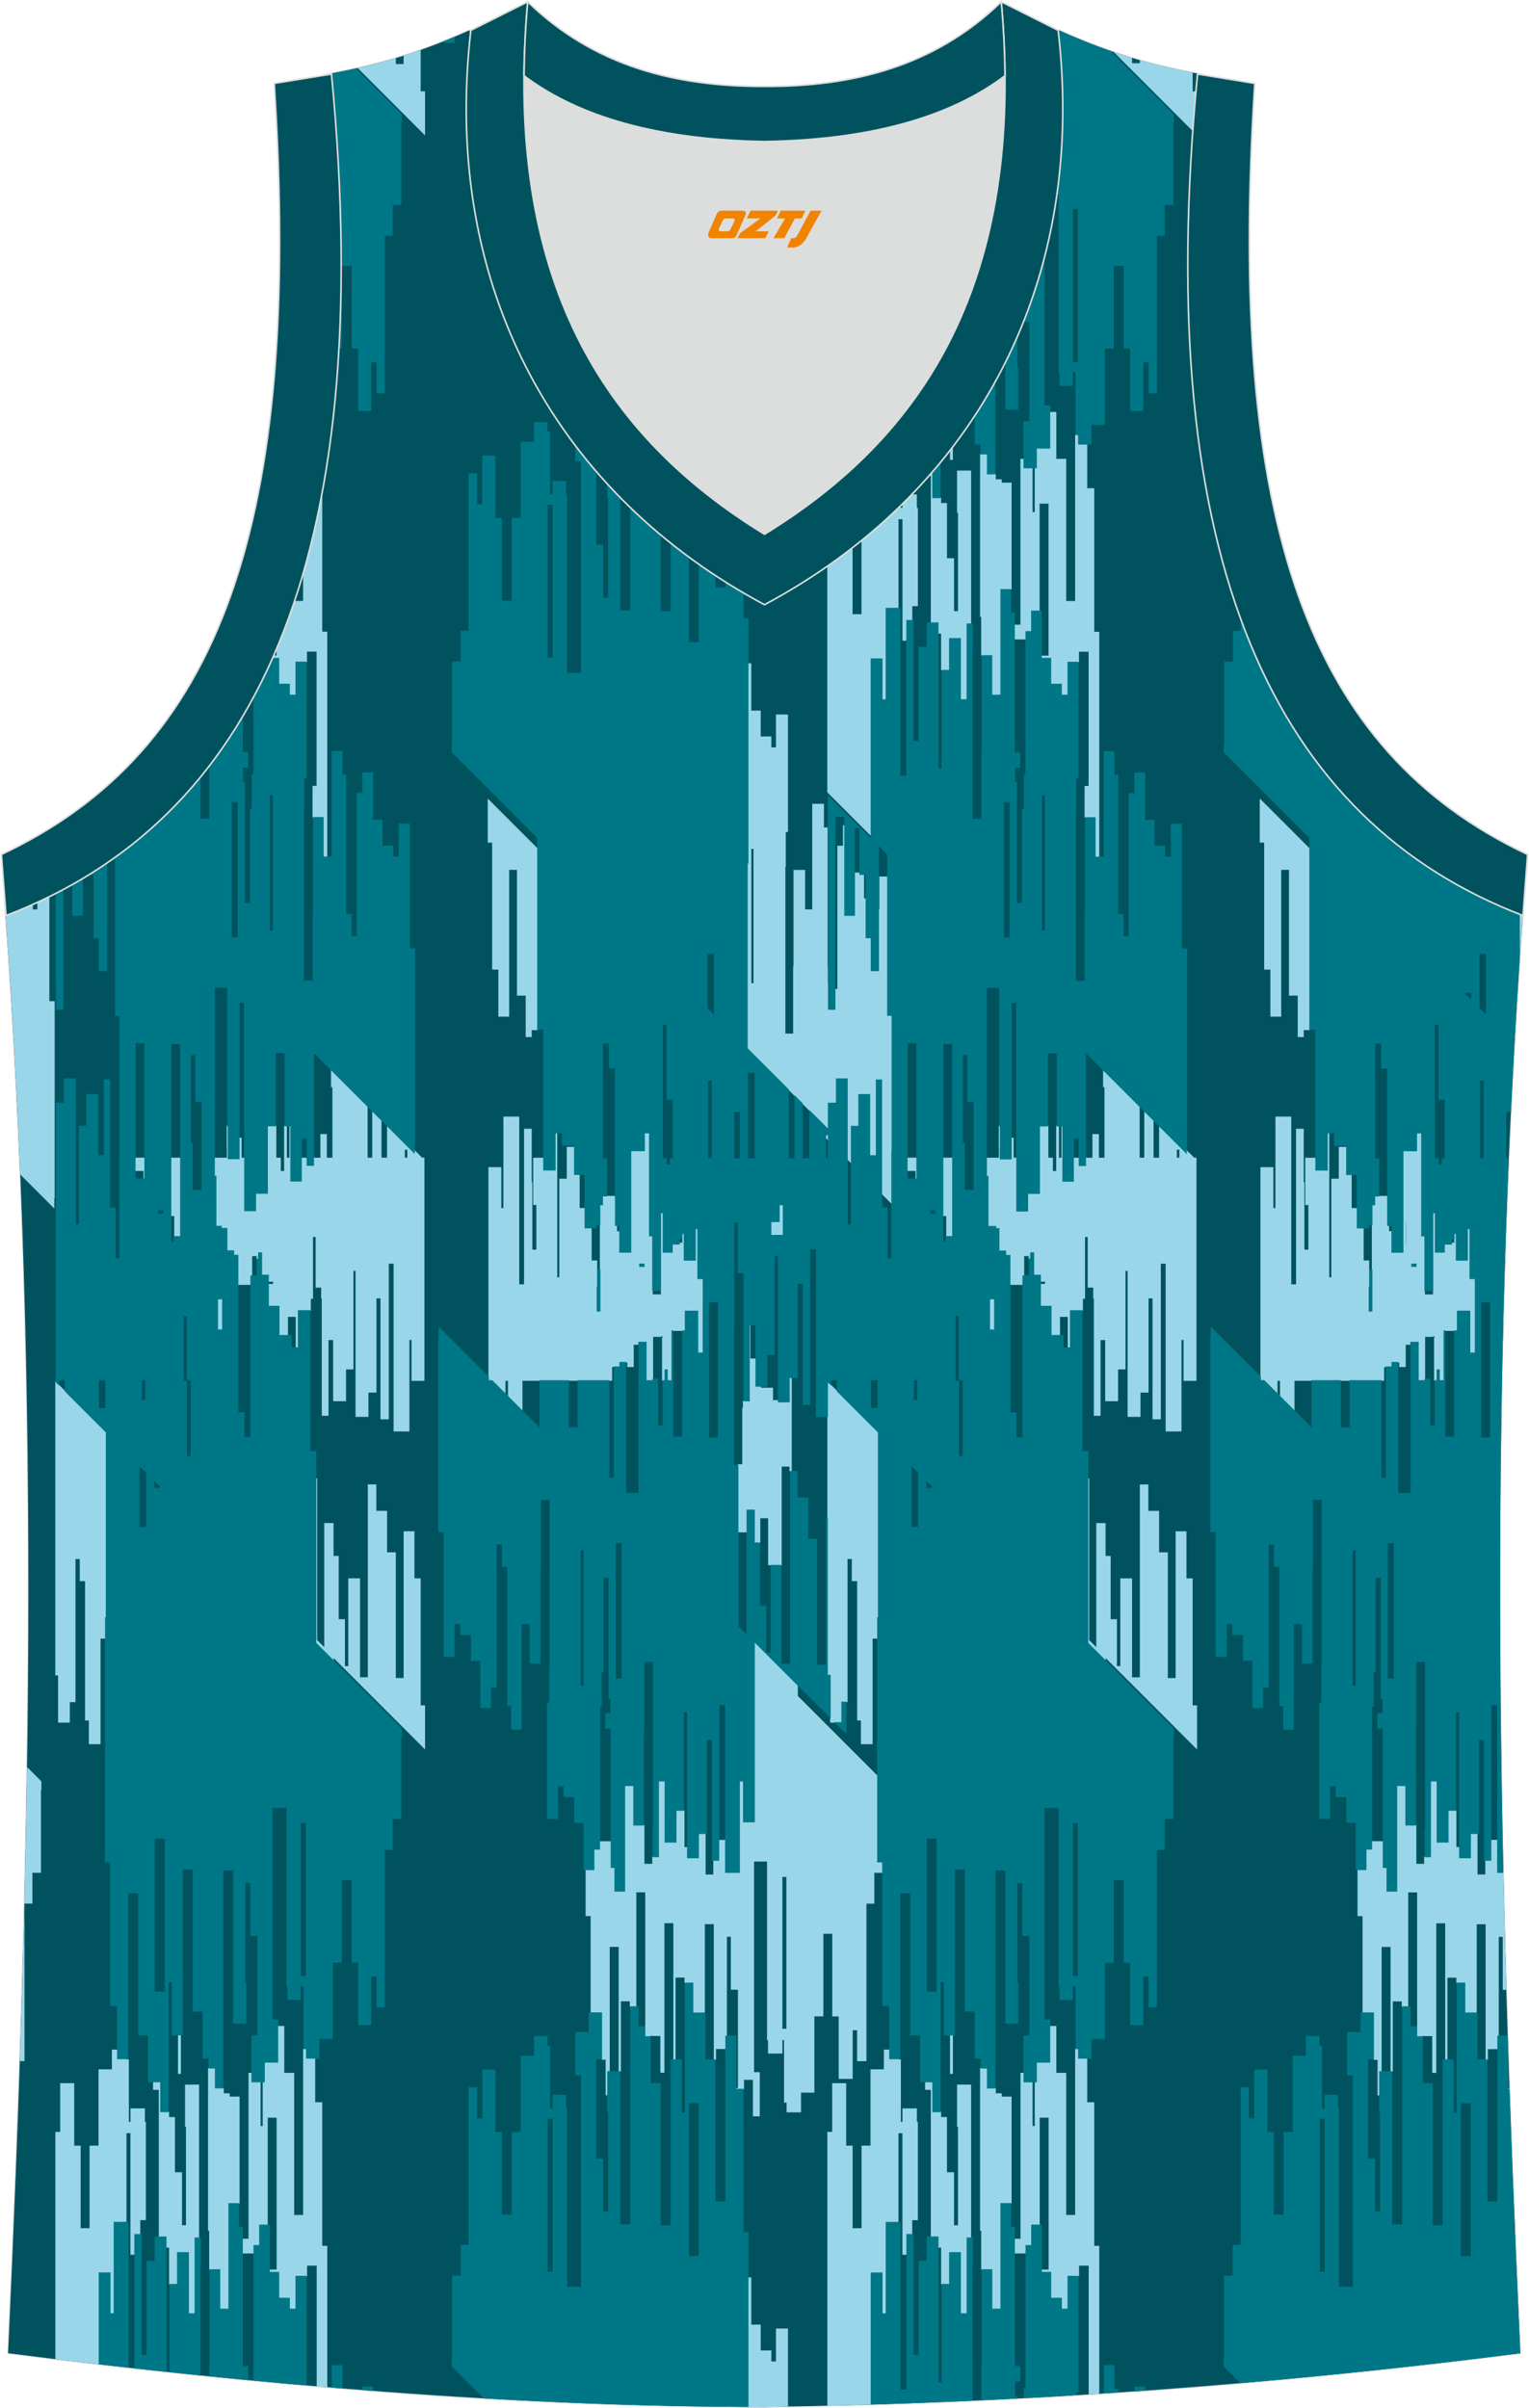
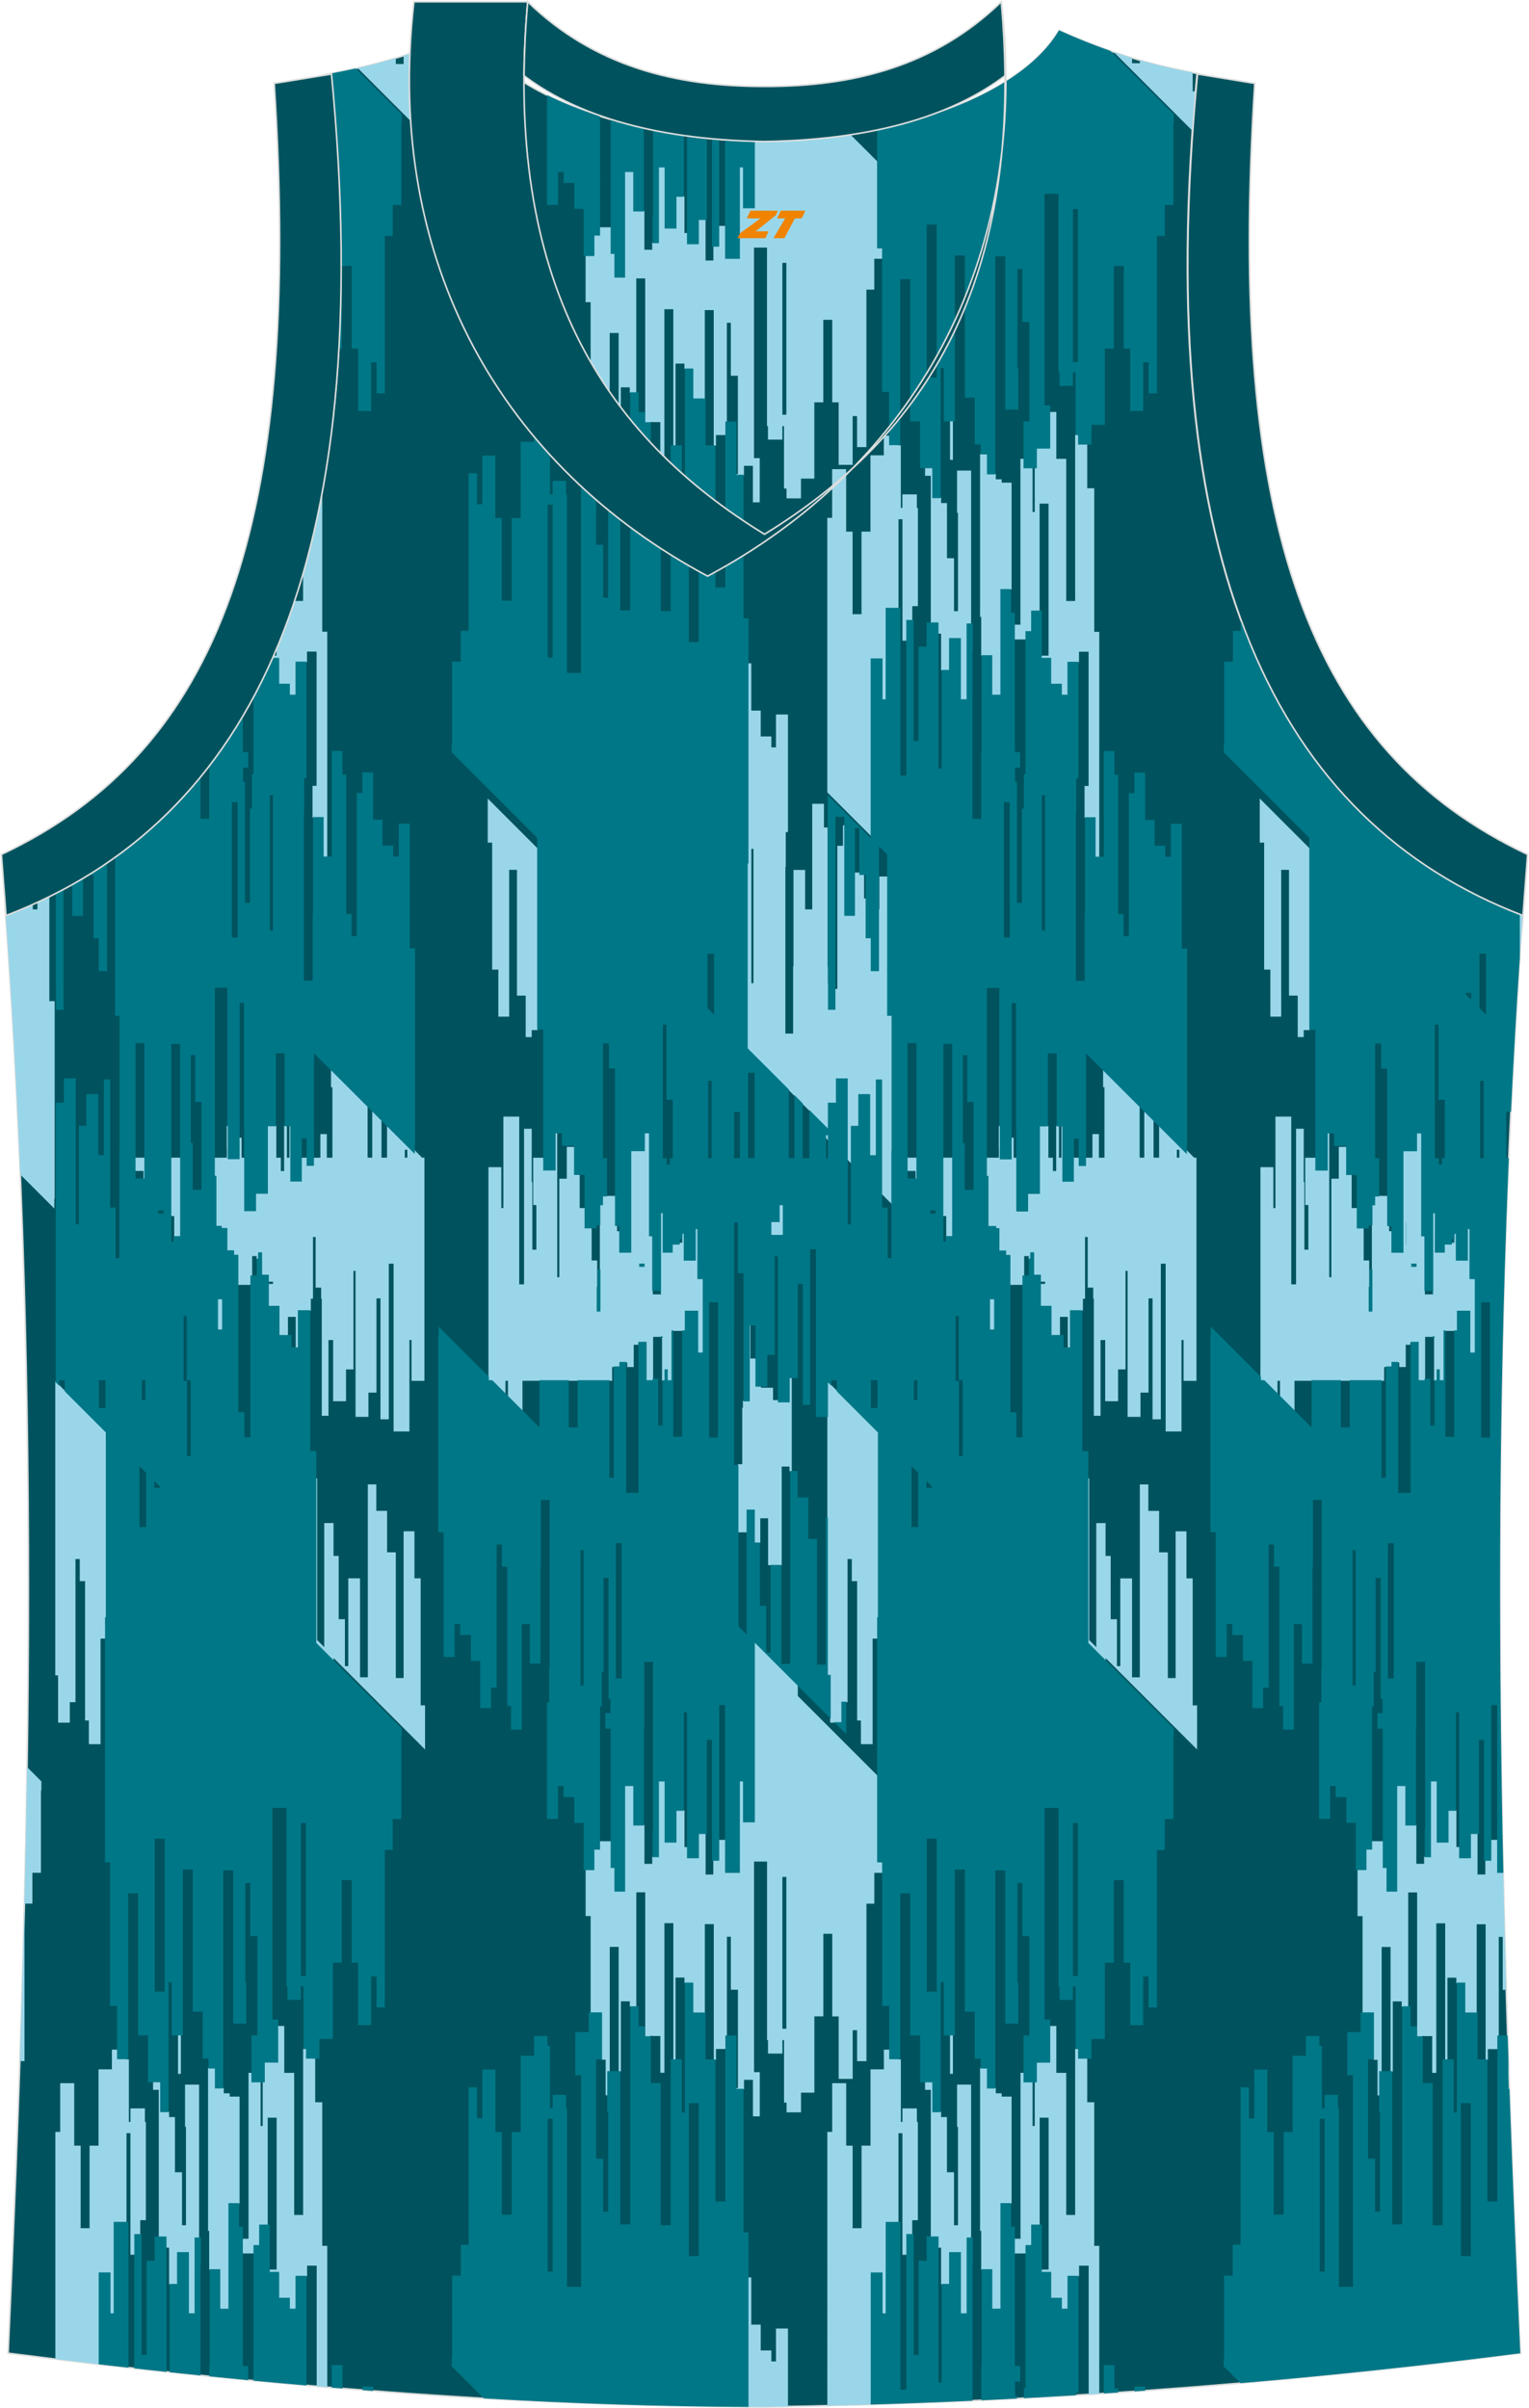
<svg xmlns="http://www.w3.org/2000/svg" version="1.1" id="图层_1" x="0px" y="0px" width="378.5px" height="596px" viewBox="0 0 378.32 596.15" enable-background="new 0 0 378.32 596.15" xml:space="preserve">
  <path fill-rule="evenodd" clip-rule="evenodd" fill="#00535E" stroke="#DCDDDD" stroke-width="0.4" stroke-miterlimit="22.926" d="  M189.05,595.95c0.02,0,0.03,0,0.06,0H189.05L189.05,595.95L189.05,595.95L189.05,595.95L189.05,595.95L189.05,595.95L189.05,595.95z   M189.11,595.95c64.04-0.93,126.07-5.47,187.19-13.3c-5.38-117.33-8.23-235.62,0.76-358.36l-0.18,2.32  C316,203.32,284.61,140,296.28,18.2l0.02,0c-11.78-2.22-21.87-5.13-34.21-10.69c-9.73,16.49-40.61,27.07-73.01,27.54  c-32.4-0.47-63.29-11.05-73.01-27.54c-12.34,5.57-22.43,8.47-34.21,10.69h0.02C93.57,139.99,62.18,203.3,1.28,226.61l-0.18-2.32  c8.99,122.74,6.14,241.03,0.77,358.36C62.48,590.41,128.04,595.95,189.11,595.95z" />
  <g>
-     <path fill-rule="evenodd" clip-rule="evenodd" fill="#00535E" d="M189.05,595.95c0.02,0,0.03,0,0.06,0H189.05L189.05,595.95   L189.05,595.95L189.05,595.95L189.05,595.95L189.05,595.95L189.05,595.95z M189.11,595.95c64.04-0.93,126.07-5.47,187.19-13.3   c-5.38-117.33-8.23-235.62,0.76-358.36l-0.18,2.32C316,203.32,284.61,140,296.28,18.2l0.02,0c-11.78-2.22-21.87-5.13-34.21-10.69   c-9.73,16.49-40.61,27.07-73.01,27.54c-32.4-0.47-63.29-11.05-73.01-27.54c-12.34,5.57-22.43,8.47-34.21,10.69h0.02   C93.57,139.99,62.18,203.3,1.28,226.61l-0.18-2.32c8.99,122.74,6.14,241.03,0.77,358.36C62.48,590.41,128.04,595.95,189.11,595.95z   " />
    <path fill-rule="evenodd" clip-rule="evenodd" fill="#9AD6E9" d="M189.05,595.95c0.02,0,0.03,0,0.06,0H189.05L189.05,595.95   L189.05,595.95L189.05,595.95L189.05,595.95L189.05,595.95L189.05,595.95z M210.38,33.26l6.78,6.78v21.32h1.24v2.71h-2.06v7.64   h-1.95v38.99h-2.31v-7.67h-1.09v12.06h-3.47V99.62h-1.59V79.18h-2.21v20.44h-2.22v18.89h-3.31v4.88h-3.57v-2.42h-0.63V105.5h-0.4   v3.34h-3.57v-3.34h-0.24V61.3h-3.22v52.14h1.42v10.94h-1.69v-9.04h-2.21v2.33h-2v-0.28h0.49V93.04h-1.75V79.92h-0.98v24.59h-0.23   v3.21h-2.47v2.68h-0.55V76.78h-2.21v22h-2.96v-7.41h-2.08v-1.35h-2.21v20.35h-0.55V76.57h-2.21v37.03h-1.01v-9.09h-1.99v-0.03   h-0.53v0.19h-1.22V68.93h-2.21v28.33h-1.61v-1.35h-2.21v17.39h-0.55V82.45h-2.21v30.86h-0.46v5.89h-0.55v-8.82h-1V98.76h-2.72   V74.81h-1.24V63.27h2.05V58.2h1.4v-1.94h2.9v6.48h0.93v5.86h2.38V42.45h2.28v9.77h2.62v9.62h1.93v-1.77h1.55V41.32h1.67v15.14h2.67   v-7.87h2.1v9.1h0.78v2.65h2.67v-6.01h1.78v10.17h1.93v-3.55h1.33v-5.02h1.71v8.03h3.4V41.32h1.04v10.12h2.67V34.99   c0.81,0.02,1.63,0.04,2.45,0.06C196.33,34.94,203.5,34.33,210.38,33.26L210.38,33.26z M189.11,595.95c1.95-0.03,3.91-0.06,5.86-0.1   v-19.31h-2.97v8.14h-1.14v-2.71h-2.64v-6.4h-2.33v-11.7h-0.84v32.07C186.41,595.95,187.76,595.95,189.11,595.95L189.11,595.95z    M204.7,595.65c3.63-0.09,7.26-0.18,10.88-0.29v-32.59h2.67v10.12h1.04v-22.64h3.04v-22.07h0.98v30.1h1.1v-5.02h1.33v-3.55h1.39   v-24.33h-0.24v-3.34h-3.57v3.34h-0.4V509.9h-0.63v-0.19h-2.13v-2.22h-1.44v4.88h-3.31v18.89h-2.22v20.44h-2.21v-20.44h-1.59v-15.47   h-3.47v12.06h-1.2V595.65L204.7,595.65z M269.4,592.86l2.65-0.17v-36.63h-1.24v-35.55h-1.74v-10.95h-2.13v-2.22h-0.86v41.08h-2.21   v-35.19h-2.45v-11.61h-1.65v8.94h-3.31v4.88h-0.39v10.95h-0.53v-10.95h-2.13v-2.22h-0.86v41.08h-1.52v3.65h2.9v-1.94h1.4v-5.07   h1.97v-26.61h2.21v37.61h-1.8v0.7h2.33v6.4h2.64v2.71h1.66v-8.14h2.71v-2.64h2.38V592.86L269.4,592.86z M376.21,582.66l0.08-0.01   l-0.08-1.84V582.66L376.21,582.66z M373.62,517.3l-0.01-0.29h-0.38v0.29H373.62L373.62,517.3z M372.83,492.66   c-0.29-9.68-0.54-19.37-0.75-29.08h-1.4v-8.03h-1.71v5.02h-1.33v3.55h-1.93v-10.17h-1.78v6.01h-2.67v-2.65h-0.78v-9.1h-2.1v7.87   h-2.67v-15.14h-1.67v18.76h-1.55v1.77h-1.93v-9.62h-2.62v-9.77h-2.28v26.14h-2.38v-5.86h-0.93v-6.48h-2.9v1.94h-1.4v5.07h-2.05   v11.54h1.24v23.95h2.72v11.62h1v8.82h0.55v-5.89h0.46v-30.86h2.21v30.86h0.55v-17.39h2.21v1.35h1.61v-28.33h2.21v35.74h1.22v-0.19   h0.52v0.03h1.99v9.09h1.01v-37.03h2.21v33.82h0.55v-20.35h2.21v1.35h2.08v7.41h2.96v-22h2.21v33.61h0.55v-2.68h2.47v-3.21h0.23   v-24.59h0.98v13.12H372.83L372.83,492.66z M376.02,239.15c0.33-4.95,0.67-9.9,1.03-14.86l-0.18,2.32   c-0.29-0.11-0.57-0.23-0.85-0.34V239.15L376.02,239.15z M295.11,32.37c0.23-3.21,0.48-6.46,0.77-9.76h-0.7v-4.63   c-4.52-0.88-8.8-1.87-13.08-3.08v0.76h-1.93v-1.33c-1.51-0.45-3.03-0.94-4.56-1.46L295.11,32.37L295.11,32.37z M104.02,12.37   c-1.42,0.5-2.82,0.97-4.22,1.41v2.07h-1.93v-1.48c-3.13,0.94-6.25,1.75-9.45,2.47l16.69,16.69V22.61h-1.09V12.37L104.02,12.37z    M79.65,121.44c-1.31,7.12-2.89,13.87-4.74,20.26v7.09h-2.2c-1.35,4.03-2.81,7.91-4.38,11.63v1.88h-0.8   c-0.1,0.24-0.21,0.47-0.31,0.7h1.64v6.4h2.64v2.71h1.66v-8.14h2.71v-2.64h2.38v33.24h-1v7.87h2.62v9.77h1.02v-55.8h-1.24V121.44   L79.65,121.44z M12.09,221.89c-0.98,0.48-1.97,0.96-2.97,1.42v1.85H7.98v-1.34c-2.19,0.98-4.42,1.92-6.7,2.79l-0.18-2.32   c1.63,22.31,2.88,44.47,3.78,66.51l8.43,8.43v-2.46h0.09v-48.89h-1.32V221.89L12.09,221.89z M6.57,437.53   c-0.36,24.35-0.98,48.61-1.79,72.79h1.15v-38.99h1.95v-7.64H10v-20.39h0.11v-2.24L6.57,437.53L6.57,437.53z M13.55,584.11   c3.61,0.44,7.24,0.87,10.88,1.29v-22.64h2.67v10.12h1.04v-22.64h3.04v-22.07h0.98v30.1h1.1v-5.02h1.33v-3.55h1.39v-24.33h-0.24   v-3.34h-3.57v3.34h-0.4V509.9h-0.63v-0.19h-2.13v-2.22h-1.44v4.88h-3.31v18.89h-2.22v20.44h-2.21v-20.44h-1.59v-15.47h-3.47v12.06   h-1.2V584.11L13.55,584.11z M78.24,590.85l2.65,0.22v-35.01h-1.24v-35.55h-1.74v-10.95h-2.13v-2.22h-0.86v41.08H72.7v-35.19h-2.45   v-11.61h-1.65v8.94H65.3v4.88h-0.39v10.95h-0.52v-10.95h-2.13v-2.22h-0.86v41.08h-1.52v3.65h2.9v-1.94h1.4v-5.07h1.97v-26.61h2.21   v37.61h-1.8v0.7h2.33v6.4h2.64v2.71h1.66v-8.14h2.71v-2.64h2.38V590.85L78.24,590.85z M37.59,295.15v-5.88h0.32v5.88H37.59   L37.59,295.15z M35.4,289.92H33.3v-3.29h2.45v5.27H35.4V289.92L35.4,289.92z M228.75,295.15v-5.88h0.32v5.88H228.75L228.75,295.15z    M226.56,289.92h-2.11v-3.29h2.45v5.27h-0.34V289.92L226.56,289.92z M234.16,301.09h-0.85v-14.46h2.45v19.55h-1.6V301.09   L234.16,301.09z M164.11,310.03h2.21v-2h1.76v-0.35h0.65v-2.3h0.58V312h2.72v-8.06h0.27v0.25h0.39v12.39h1.32v18.44h-0.94v6.85   h-0.44v-17.22h-3.05v4.88h-3.31v12.33h-1.19v-2.69h-0.52v2.69h-0.77V331h-2.21v10.88h-1.73v-9.51h-1.93v0.59h-1.14v5.51h-1.61   v-1.12h-1.79v1.12h-1.95v3.41h-22.2v7.52l-3.59-3.59v-3.92h-0.62v3.3l-3.3-3.3h-0.92v-52.9h3.19v10.12h0.52v-22.64h3.92v41.53h1.19   v-38.53h1.9v13.21h0.16v16.74h0.99v-11.06h-0.78v-11.71h2.61v3.05h2.81v-9.2h0.53l0,35.74h0.52v-24.4h1.84v-7.87h1.93v6.83h1.26   v8.31h1.37v4.92h1.6v8.05h1.37v12.54h0.66v-26.33h0.66v-2.19h3.24v7.32h0.36v1.43h0.69v5.19h2.72V284.9h3.36v-4.42h1.29v25.5h0.79   v14.5h1.93v-20.23h0.67L164.11,310.03L164.11,310.03z M121.72,208.63h-1.09v-10.92l12.38,12.38v44.96h-1.49v1.73h-1.49v-10.27   h-2.16v-31.13h-1.93v36.34h-2.68v-11.65h-1.54V208.63L121.72,208.63z M192.79,302.44v-4.18h1.04v7.61h-3.09v-3.43H192.79   L192.79,302.44z M185.05,213.67v-49.43h0.84v11.7h2.33v6.4h2.64v2.71h1.14v-8.14h2.97v29.11h-0.55v8.62h-0.09v41.27h1.92v-16.64   h0.09v-23.88h2.88v9.77h1.76v-26.14h2.9v5.86h0.93v34.5h0.15v3.95h0.05v6.55h1.58v-5.03h0.6v-35.44h1.4v-5.07h0.45v22.28h2.39   v-10.58h1.35v0.46h1.03v5.94h0.52v9.73h1.27v8.14h1.78v-15.15h0.21v-8.14h2.08v34.37h1.09v33.76h-0.05v13.01l-2.56-2.56v-28.2   h-1.29v18.76h-1.67v-15.14h-2.67v7.87h-1.84v9.24l-1.04-1.04v-19.95h-2.67v6.01h-1.99v6.58l-20.12-20.12v-45.93H185.05   L185.05,213.67z M204.26,281.71l0.72,0.72v-1.49h-0.72V281.71L204.26,281.71z M355.27,310.03h2.21v-2h1.76v-0.35h0.65v-2.3h0.58   V312h2.72v-8.06h0.27v0.25h0.39v12.39h1.32v18.44h-0.94v6.85h-0.44v-17.22h-3.05v4.88h-3.31v12.33h-1.19v-2.69h-0.52v2.69h-0.77   V331h-2.21v10.88h-1.73v-9.51h-1.93v0.59h-1.14v5.51h-1.61v-1.12h-1.79v1.12h-1.95v3.41h-22.2v7.52l-3.59-3.59v-3.92h-0.62v3.3   l-3.3-3.3h-0.92v-52.9h3.19v10.12h0.52v-22.64h3.92v41.53h1.19v-38.53h1.9v13.21h0.16v16.74h0.99v-11.06h-0.78v-11.71h2.61v3.05   h2.81v-9.2h0.53v35.74h0.52v-24.4h1.84v-7.87h1.93v6.83h1.26v8.31h1.37v4.92h1.6v8.05h1.37v12.54h0.66v-26.33h0.67v-2.19h3.24v7.32   h0.36v1.43h0.69v5.19h2.72V284.9h3.36v-4.42h1.29v25.5h0.8v14.5h1.93v-20.23h0.67L355.27,310.03L355.27,310.03z M312.88,208.63   h-1.09v-10.92l12.38,12.38v44.96h-1.49v1.73h-1.49v-10.27h-2.16v-31.13h-1.93v36.34h-2.68v-11.65h-1.54V208.63L312.88,208.63z    M226.88,125.74v-3.34h-3.57v3.34h-0.4v-15.47h-0.63v-0.19h-2.13v-2.22h-1.44v4.88h-3.31v18.89h-2.22v20.44h-2.21v-20.44h-1.59   v-15.47h-3.47v12.06h-1.2v67.96l10.88,10.88v-43.91h2.67v10.12h1.04v-22.64h3.04v-22.07h0.98v30.09h1.1v-5.02h1.33v-3.55h1.39   v-24.33H226.88L226.88,125.74z M235.81,104.2v9.66h-0.71v-9.66H235.81L235.81,104.2z M239.33,154.51v18.76h-1.67v-15.14h-2.67v7.87   h-2.1v-9.1h-0.78v-2.65h-1.77V117.8h-1.42v-2.01h1.89v7.41h2.08v1.35h1.45v13.66h1.75v13.12h0.98v-24.35h-0.23v-10.46h3.48v37.99   H239.33L239.33,154.51z M245.44,162.36h-2.62v-9.62h-0.28v-40.35h1.81v4.94h2.08v1.35h1.46v0.82h2.45v26.5h-2.62v26.14h-2.28   V162.36L245.44,162.36z M253.41,115.82h2.13v10.95h0.53v-10.95h0.39v-4.88h3.31V102h1.65v11.61h2.45v35.19h2.21v-41.08h0.86v2.22   h2.13v10.95h1.74v35.55h1.24v55.8h-1.02v-9.77h-2.62v-7.87h1v-33.24h-2.38v2.64h-2.71v8.14h-1.66v-2.71h-2.64v-6.4h-2.33v-0.7h1.8   V124.7h-2.21v26.61h-1.97v5.07h-1.4v1.94h-2.9v-3.65h1.52V113.6h0.86V115.82L253.41,115.82z M174.55,464.13h1.93v-3.55h1.33v-5.02   h1.71v8.03h3.4v-22.64h1.04v10.12h2.67v-44.64l10.78,10.78v2.71l19.76,19.76v21.32h1.24v2.71h-2.06v7.64h-1.95v38.99h-2.31v-7.67   h-1.09v12.06h-3.47v-15.47h-1.59V478.8h-2.21v20.44h-2.22v18.89h-3.31v4.88h-3.57v-2.42h-0.63v-15.47h-0.4v3.34h-3.57v-3.34h-0.24   v-44.2h-3.22v52.14h1.42v10.94h-1.69v-9.04h-2.21v2.33h-2v-0.29h0.49v-24.35h-1.75v-13.12h-0.98v24.59h-0.23v3.21h-2.47v2.68h-0.55   v-33.61h-2.21v22h-2.96v-7.41h-2.08v-1.35h-2.21v20.35h-0.55v-33.82h-2.21v37.03h-1.01v-9.09h-1.99v-0.03h-0.53v0.19h-1.22v-35.74   h-2.21v28.33h-1.61v-1.35h-2.21v17.39h-0.55v-30.86h-2.21v30.86h-0.46v5.89h-0.55v-8.82h-1v-11.62h-2.72v-23.95h-1.24V462.9h2.05   v-5.07h1.4v-1.94h2.9v6.48h0.93v5.86h2.38v-26.14h2.28v9.77h2.62v9.62h1.93v-1.77h1.55v-18.76h1.67v15.14h2.67v-7.87h2.1v9.1h0.78   v2.65h2.67v-6.01h1.78V464.13L174.55,464.13z M183.65,362.56v-13.98h0.16v-1.77h1.55v-18.76h0.3v8.31h1.37v6.83h1.26v0.4h2.98v3.07   h1.3v0.41h2.67v-6.01h0.67v23.25h-0.56v-1.19h-1.93v24.45h-2.91v-0.04h-0.46v-11.61h-1.93v6.1h-1.53v-8.14h-1.78v5.52h-2.28v-16.86   H183.65L183.65,362.56z M54.65,321.57v-17.92h-1.32v-12.39h-0.39v-4.62h3.1v-2.42h-0.03v-5.48h0.38v8.16h2.67v-5.21h0.62v4.95h0.78   v13.13h2.67v-4.32h2.93v-16.71h2.22v7.9h1.12v3.3h0.81v-11.2h0.69v7.9h0.62v-7.9h0.36v13.69h2.58v-5.79h1.46v1.9h1.55v-1.9h1.72   v-5.84h1.6v5.84h1.38V269.2h-0.34v-4.38l9.05,9.05v12.76h1.15v-11.61l2.29,2.29v9.32h1.38v-7.94l6.72,6.72v-0.73l1.88,1.88v0.07   h0.65v55.27h-3.19v-10.12h-0.52v22.64h-3.92v-41.53h-1.19v38.53h-2.06v-29.95h-0.99v23.33h-1.99v6.01H87.9v-36.15h-0.52v24.4h-1.84   v7.87h-3.19v-15.14H81.2v18.76h-1.66v-29h-0.15v-2.73h-1.37v-12.54h-0.66v15.28h-0.53v2.98h-3.07v9.21h-0.67v-7.69h-1.93v4.62   h-2.23v-7.23H66.3v-5.55h1.17v-0.56H66.3v-1.59h-1.67v-5.54h-0.71v1.56h-0.55v-0.77H62.3v4.94H62v2.19h-3.24v-7.32h-1.05v-1.09   h-1.67v-5.54h-1.06v25.13h-1.28v-7.74H54.65L54.65,321.57z M104.02,422.24h1.09v10.92l-22.64-22.64v0.73l-4.43-4.43v-40.79h0.35   v40.04l1.76,1.76v-30.73h2.3v8.14h1.27v15.67h1.55v11.61h0.83v-21.73h2.91v24.5h1.93v-47.76h2.1v6.55h2.67v10.27h2.16v31.13h1.93   v-36.34h2.68v11.65h1.54V422.24L104.02,422.24z M43,301.09h-0.85v-14.46h2.45v19.55H43V301.09L43,301.09z M44.65,503.82v9.66h-0.71   v-9.66H44.65L44.65,503.82z M48.17,554.13v18.76H46.5v-15.14h-2.67v7.87h-2.1v-9.1h-0.78v-2.65h-1.77v-36.44h-1.42v-2.01h1.89v7.41   h2.08v1.35h1.45v13.66h1.75v13.12h0.98V526.6h-0.23v-10.46h3.48v37.99H48.17L48.17,554.13z M54.28,561.98h-2.62v-9.62h-0.28V512   h1.81v4.94h2.08v1.35h1.46v0.82h2.45v26.5h-2.62v26.14h-2.28V561.98L54.28,561.98z M14.26,414.82h-0.71v-72.86l12.65,12.65v45.93   h-0.19v5.17h-1.25v26.14h-2.9v-5.86h-0.93v-34.5h-1.32v-5.48h-1.06v35.44h-1.4v5.07h-2.9V414.82L14.26,414.82z M245.81,321.57   v-17.92h-1.32v-12.39h-0.39v-4.62h3.1v-2.42h-0.03v-5.48h0.38v8.16h2.67v-5.21h0.63v4.95h0.78v13.29h2.67v-4.48h2.93v-16.71h2.22   v7.9h1.12v3.3h0.81v-11.2h0.69v7.9h0.62v-7.9h0.36v13.69h2.58v-5.79h1.46v1.9h1.55v-1.9h1.72v-5.84h1.6v5.84h1.38V269.2h-0.34   v-4.38l9.05,9.05v12.76h1.15v-11.61l2.29,2.29v9.32h1.38v-7.94l6.72,6.72v-0.73l1.88,1.88v0.07h0.65v55.27h-3.19v-10.12h-0.52   v22.64h-3.92v-41.53h-1.19v38.53h-2.06v-29.95h-0.99v23.33h-1.99v6.01h-3.19v-36.15h-0.52v24.4h-1.84v7.87h-3.19v-15.14h-1.15   v18.76h-1.66v-29h-0.15v-2.73h-1.37v-12.54h-0.66v15.28h-0.53v2.98h-3.07v9.21h-0.67v-7.69h-1.93v4.62h-2.23v-7.23h-2.63v-5.55   h1.17v-0.56h-1.17v-1.59h-1.67v-5.54h-0.71v1.56h-0.55v-0.77h-1.08v4.94h-0.3v2.19h-3.24v-7.32h-1.05v-1.09h-1.67v-5.54h-1.06   v25.13h-1.27v-7.74H245.81L245.81,321.57z M269.55,406.08l1.76,1.76v-30.73h2.3v8.14h1.27v15.67h1.55v11.61h0.83v-21.73h2.91v24.5   h1.93v-47.76h2.1v6.55h2.67v10.27h2.16v31.13h1.93v-36.34h2.68v11.65h1.54v31.45h1.09v10.92l-22.64-22.64v0.73l-4.43-4.43v-40.79   h0.35V406.08L269.55,406.08z M235.81,503.82v9.66h-0.71v-9.66H235.81L235.81,503.82z M239.33,554.13v18.76h-1.67v-15.14h-2.67v7.87   h-2.1v-9.1h-0.78v-2.65h-1.77v-36.44h-1.42v-2.01h1.89v7.41h2.08v1.35h1.45v13.66h1.75v13.12h0.98V526.6h-0.23v-10.46h3.48v37.99   H239.33L239.33,554.13z M245.44,561.98h-2.62v-9.62h-0.28V512h1.81v4.94h2.08v1.35h1.46v0.82h2.45v26.5h-2.62v26.14h-2.28V561.98   L245.44,561.98z M205.42,414.82v11.7h2.9v-5.07h1.4v-35.44h1.06v5.48h1.32v34.5h0.93v5.86h2.9v-26.14h1.25v-5.17h0.19v-45.93   l-12.65-12.65v72.86H205.42L205.42,414.82z M193.59,102.69h0.98V65.08h-0.98V102.69L193.59,102.69z M158.27,312.99v0.56h1.06v-0.56   H158.27L158.27,312.99z M186.43,210.19h-0.52v33.24h0.52V210.19L186.43,210.19z M349.43,312.99v0.56h1.06v-0.56H349.43   L349.43,312.99z M193.59,502.32h0.98v-37.61h-0.98V502.32L193.59,502.32z M100.1,284.67v1.96h0.62v-1.96H100.1L100.1,284.67z    M291.26,284.67v1.96h0.62v-1.96H291.26z" />
    <path fill-rule="evenodd" clip-rule="evenodd" fill="#007787" d="M355.14,310.16h2.47v-2h1.76v-1.37h0.56v1.02h0.09v-2.3h0.32v6.62   h2.98v-7.81h0.4v12.39h1.32v18.18h-1.12v-10.37h-3.31v4.88h-0.67v26.34h-2.19v-26.34h-0.45v12.33h-0.93v-2.69h-0.78v2.69h-0.49   v11.23h-1.09v-11.61h-1.4v0.38h-1.47v-9.51h-1.99v37.42h-3.08v-32.44h-1.66v1.12h-1.39v27.57h-1.09v-24.16h-7.87v11.69h-2.19   v-11.69h-7.25v11.69l-11.69-11.69h-0.85v-0.85l-12.42-12.41v2.28h-0.09v48.63h1.32v30.87h2.71v-8.14h1.4v2.71h2.64v6.4h2.33v11.71   h2.64v-5.07h1.4v-35.44h1.32v5.48h1.32v34.5h0.93v5.86h2.64v-26.14h2.02v9.77h2.62V388h0.09v-16.64h2.18v41.53h-0.09v8.62h-0.55   v28.85h2.71v-8.14h1.4v2.71h2.64v6.4h2.33v11.7h2.64v-5.07h1.4v-35.44h0.4v-8.52h0.47v-23.33h1.25v29.95h0.47v3.55h-1.27v3.83h1.32   v34.5h0.93v5.86h2.64v-26.14h2.02v9.77h2.62v-23.88h0.09v-16.64h2.18v41.53h-0.09v6.84h1.55v-18.76h1.41v15.14h2.93v-7.87h1.84   v-24.4h0.78v36.15h2.93v-6.01h1.99v-23.33h1.25v29.95h1.8v-38.52h1.45v41.53h1.53c-1.17-53.02-1.21-106.47,0.72-160.66v-0.39h0.01   c0.19-5.29,0.4-10.59,0.63-15.9h-0.64V275.3h1.17c0.61-12.67,1.34-25.39,2.19-38.15v-10.82c-31.82-12.39-55.5-35.82-69.09-72.95   v2.82h-1.95v7.64h-2.13v20.39h-0.11v2.06l21.16,21.16v47.49h1.49v34.89h3.07v-9.2h1.58v3.07h2.98v7.23h2.63v13.23h2.98v-0.79h0.91   l0-4.94h0.66v-2.19h1v-9.45h-1v-28.42h1.49v6.19h1.49v39h1.05v6.62h2.98v-25.13h3.36v-4.42h1.03v25.5h0.8v13.48h2.1v1.01h0.09   v-20.23h0.41L355.14,310.16L355.14,310.16z M215.46,595.36c8.44-0.25,16.84-0.57,25.21-0.95v-33.56h0.09V554h-1.55v18.76h-1.41   v-15.14h-2.93v7.87h-1.84v24.4h-0.78v-36.15h-2.93v6.01h-1.99v23.33h-1.25v-29.95h-1.8v38.53h-1.45v-41.53h-3.66v22.64h-0.78   v-10.12h-2.93V595.36L215.46,595.36z M242.85,594.31c2.94-0.14,5.88-0.28,8.82-0.44v-0.65h-0.47v-3.55h1.27v-3.83h-1.32v-34.5   h-0.93v-5.86h-2.64v26.14h-2.02v-9.77h-2.62v23.88h-0.09V594.31L242.85,594.31z M253.39,593.78c4.33-0.23,8.65-0.48,12.96-0.74   v-0.71h0.55v-28.85h-2.71v8.14h-1.4v-2.71h-2.64v-6.4h-2.33v-11.71h-2.63l0,5.07h-1.4v35.44h-0.4V593.78L253.39,593.78z    M273.17,592.61c1.19-0.08,2.38-0.16,3.57-0.24v-0.93h-0.93v-5.86h-2.64V592.61L273.17,592.61z M280.78,592.1l2.64-0.19v-1h-2.64   V592.1L280.78,592.1z M307.04,590.06c23.25-1.99,46.32-4.47,69.25-7.41c-1-21.79-1.91-43.6-2.68-65.48h-0.25v-7.42   c-0.06-1.92-0.13-3.83-0.19-5.75h-2.55v41.08h-2.47V509.9h-2.45v-11.61h-3.02v-7.41h-2.08v32.18h-0.79v-13.17h-2.74v41.08h-2.47   v-35.19h-2.45v-11.61h-1.45v-2.47h-1.57v-4.94h-2.08v53.99h-2.47v-37.94h-3.22V523h0.23v24.61h-1.24v-13.12h-1.75v-24.61h1.47   v-11.62h-3.31v4.88h-3.31v10.68h1.42v52.4h-3.48v-44.2h-0.24v-3.34h-3.31v3.34h-0.66v-15.47h-0.63v-2.42h-3.31v4.88h-3.31v18.89   h-2.22v20.44h-2.47v-20.44h-1.59v-15.47h-3.21v12.06h-1.35v-7.67h-2.05v38.99h-1.95v7.64h-2.13v20.38h-0.11v2.06L307.04,590.06   L307.04,590.06z M274.78,12.59c-4.06-1.41-8.23-3.07-12.69-5.08c-6.84,11.59-24.13,20.26-45.05,24.56v29.43h1.24v35.55h1.74v13.17   h2.74V69.13h2.47v35.19h2.45v11.61h3.02v7.41h2.07l0-32.18h0.79v13.17h2.74V63.25h2.47v35.19h2.45v11.61h1.45v2.47h1.57v4.94h2.07   l0-53.99h2.47v37.94h3.22v-10.2h-0.23V66.6h1.24v13.12h1.75v24.61h-1.47v11.62h3.31v-4.88h3.31v-10.68h-1.42v-52.4h3.48v44.2h0.24   v3.34h3.31v-3.34h0.66v15.47h0.63v2.42h3.31v-4.88h3.31V86.3h2.22V65.86h2.47V86.3h1.59v15.47h3.21V89.71h1.35v7.67h2.05V58.39   h1.95v-7.63h2.13V30.37h0.11v-2.06L274.78,12.59L274.78,12.59z M186.77,34.99c-2.47-0.07-4.93-0.2-7.37-0.39v29.49h3.66V41.45h0.78   v10.12h2.93V34.99L186.77,34.99z M177.94,34.48c-0.6-0.05-1.2-0.11-1.8-0.17v26.77h1.8V34.48L177.94,34.48z M174.89,34.19   c-1.65-0.18-3.29-0.38-4.92-0.61v26.89h2.93v-6.01h1.99V34.19L174.89,34.19z M169.2,33.47c-2.59-0.38-5.14-0.82-7.64-1.32v21.22   h-0.09v6.84h1.55V41.45h1.41v15.14h2.93v-7.87h1.84V33.47L169.2,33.47z M159.28,31.67c-2.81-0.62-5.55-1.32-8.21-2.09v33.29H152   v5.86h2.64V42.59h2.02v9.77h2.62V31.67L159.28,31.67z M148.43,28.77c-4.71-1.5-9.12-3.25-13.11-5.22v27.18h2.71v-8.14h1.4v2.71   h2.64v6.4h2.33V63.4h2.64v-5.07h1.4V28.77L148.43,28.77z M129.05,20.04c-1.25-0.79-2.44-1.61-3.57-2.46v5.18h0.93v5.86h2.64V20.04   L129.05,20.04z M122.84,15.45c-2.59-2.26-4.73-4.69-6.36-7.27v3.41h2.33v11.7h2.64v-5.07h1.4V15.45L122.84,15.45z M112.45,9.09   c-0.92,0.39-1.82,0.76-2.71,1.12v0.42h2.71V9.09L112.45,9.09z M87.97,16.94c-2,0.45-4.03,0.86-6.12,1.25h0.02   c2.41,25.14,2.99,47.78,1.85,68.1h0.77V65.86h2.47V86.3h1.59v15.47h3.21V89.71h1.35v7.67h2.05V58.39h1.95v-7.63h2.13V30.37h0.11   v-2.06L87.97,16.94L87.97,16.94z M82.27,103.68c-0.06,0.5-0.12,1-0.18,1.5h0.18V103.68L82.27,103.68z M67.28,162.89   c-1.46,3.3-3.01,6.47-4.65,9.53v19.28h-0.4v8.52h-0.47v23.33h-1.25V193.6h-0.47v-3.55h1.27v-3.83h-1.32v-9.09   c-2.57,4.37-5.34,8.47-8.3,12.32v13.29h-2.18v-10.52c-6.27,7.69-13.33,14.3-21.14,19.9v39.39h1.09v33.5h-0.05v26.52H28.5l0-12.54   h-1.37v-31.73h-1.55v18.76h-1.41v-15.14h-2.93v7.87h-1.84v24.4h-0.78v-36.15h-2.93v6.01H13.7v23.33h-0.02v45.93l0.8,0.8v-1.33h1.41   v2.75l10.17,10.17v45.75h-0.19v60.71h1.24v35.55h1.74v13.17h2.74v-41.08h2.47v35.19h2.45v11.61h3.02v7.41h2.07l0-2.71v-29.47h0.79   v13.17h2.74v-41.08h2.47v35.19h2.45v11.61h1.45v2.47h1.57v4.94h2.07l0-53.99h2.47v37.94h3.22v-10.2H60.6v-24.61h1.24v13.12h1.75   v24.61h-1.47v11.62h3.31v-4.88h3.31v-10.68h-1.42v-52.4h3.48v44.2h0.24v3.34h3.31v-3.34h0.66v15.47h0.63v2.42h3.31v-4.88h3.31   v-18.89h2.22v-20.44h2.47v20.44h1.59v15.47h3.21v-12.06h1.35v7.67h2.05v-38.99h1.95v-7.64h2.13v-20.39h0.11v-2.06l-21.16-21.16   v-47.49h-1.49v-34.89h-3.07v9.21h-1.58v-3.07h-2.98v-7.23h-2.63v-7.7h-1.67v-5.54h-0.97v1.56h-0.29v-0.77h-0.06v4.94h-1.58v40.06   h-1.49v-6.19h-1.49v-39h-1.05v-1.09h-1.67v-5.54h-1.39v-0.53h-1.32v-12.39h-0.39v-46.57h3.08v34.31h0.12v8.16h2.93v-38.72h1.09   v30.56h0.05v21.03h2.93v-4.32h2.93v-16.71h1.96v-18.09h2.19v18.09h1.41v13.69h2.84v-10.67h1.2v6.78h1.81v-27.89l24.95,24.95v-2.28   h0.09v-48.63h-1.32v-30.87h-2.71v8.14h-1.4v-2.71h-2.64v-6.4h-2.33v-11.71h-2.64v5.07h-1.4v35.44H86.9v-5.48h-1.32v-34.5h-0.93   v-5.86h-2.64v26.14H80v-9.77h-2.62v23.88h-0.09v16.64H75.1v-41.53h0.09v-8.62h0.55v-28.85h-2.71V172h-1.4v-2.71h-2.64v-6.4H67.28   L67.28,162.89z M26.35,213.55v26.89h-2.04v-8.14h-1.27v-15.67H21.6C23.21,215.65,24.8,214.62,26.35,213.55L26.35,213.55z    M20.4,217.37v9.39h-2.65v-7.85C18.64,218.41,19.53,217.9,20.4,217.37L20.4,217.37z M15.57,220.1v29.92h-1.84v-6.55h-0.05v-22.38   C14.31,220.77,14.94,220.44,15.57,220.1L15.57,220.1z M24.3,585.39c2.45,0.29,4.91,0.57,7.37,0.84v-36.11h-3.66v22.64h-0.78v-10.12   H24.3V585.39L24.3,585.39z M33.12,586.4c2.65,0.29,5.3,0.58,7.97,0.87v-33.52h-2.93v6.01h-1.99v23.33h-1.25v-29.95h-1.8V586.4   L33.12,586.4z M41.87,587.35c2.54,0.27,5.09,0.54,7.64,0.8v-27.3h0.09V554h-1.55v18.76h-1.41v-15.14H43.7v7.87h-1.84V587.35   L41.87,587.35z M51.69,588.37c3.2,0.32,6.41,0.64,9.62,0.95v-3.47h-1.32v-34.5h-0.93v-5.86h-2.64v26.14h-2.02v-9.77h-2.62v23.88   h-0.09V588.37L51.69,588.37z M62.63,589.44c4.36,0.41,8.73,0.81,13.11,1.19v-27.15h-2.71v8.14h-1.4v-2.71h-2.64v-6.4h-2.33v-11.71   h-2.63l0,5.07h-1.4V589.44L62.63,589.44z M82.01,591.16l2.64,0.22v-5.79h-2.64V591.16L82.01,591.16z M85.51,591.45l0.07,0.01v-0.01   H85.51L85.51,591.45z M89.62,591.78l2.64,0.2v-1.07h-2.64V591.78L89.62,591.78z M119.65,593.83c22.1,1.28,44.08,2.03,65.54,2.12   v-43.22h-1.24v-35.55h-1.74V504h-2.74v41.08H177V509.9h-2.45v-11.61h-3.02v-7.41h-2.08v32.18h-0.78v-13.17h-2.74v41.08h-2.47   v-35.19h-2.45v-11.61h-1.45v-2.47H158v-4.94h-2.08v53.99h-2.47v-37.94h-3.22V523h0.23v24.61h-1.24v-13.12h-1.75v-24.61h1.47v-11.62   h-3.31v4.88h-3.31v10.68h1.42v52.4h-3.48v-44.2h-0.24v-3.34h-3.31v3.34h-0.66v-15.47h-0.63v-2.42h-3.31v4.88h-3.31v18.89h-2.22   v20.44h-2.47v-20.44h-1.59v-15.47h-3.21v12.06h-1.35v-7.67h-2.05v38.99h-1.95v7.64h-2.13v20.38h-0.11v2.06L119.65,593.83   L119.65,593.83z M367.82,251.22l-1.64-1.64v-13.45h1.64V251.22L367.82,251.22z M362.73,245.82h1.41v1.72l-1.41-1.41V245.82   L362.73,245.82z M356.06,272.29h1.55v14.47h-0.72v1.58h-0.78v-1.58h-0.97V253.7h0.92V272.29L356.06,272.29z M366.36,286.77v-19.18   h0.88v19.18H366.36L366.36,286.77z M366.61,322.44h2.19v33.5h-2.19V322.44L366.61,322.44z M343.51,382.09h1.45v33.5h-1.45V382.09   L343.51,382.09z M334.77,383.84h0.78v33.5h-0.78V383.84L334.77,383.84z M54.86,321.7v7.48h-1.02v-7.48H54.86L54.86,321.7z    M67.46,230.37h-0.78v-33.5h0.78V230.37L67.46,230.37z M57.26,198.62h1.45v33.5h-1.45V198.62L57.26,198.62z M47.58,283.01h-0.46   v-21.77h1.09v11.61h1.55v21.77h-2.19V283.01L47.58,283.01z M35.61,291.78h-2.19v-33.5h2.19V291.78L35.61,291.78z M39.04,300.49   v-0.82h1.32v0.82H39.04L39.04,300.49z M42.85,306.05v1.37h-0.57v-48.95h2.19v47.59H42.85L42.85,306.05z M25.98,348.61h-1.64v-6.87   h1.64V348.61L25.98,348.61z M46.11,325.86v16.06h-0.78v-16.06H46.11L46.11,325.86z M46.16,341.74h0.92v18.76h-0.92V341.74   L46.16,341.74z M40.65,455.24v37.87h-2.47v-37.87H40.65L40.65,455.24z M38.08,366.67l1.41,1.41v0.31h-1.41V366.67L38.08,366.67z    M36.04,364.64v13.45H34.4V363L36.04,364.64L36.04,364.64z M35.86,346.62h-0.88v-4.88h0.88V346.62L35.86,346.62z M74.36,489.26   v-37.87h1.24v37.87H74.36L74.36,489.26z M265.52,89.63V51.76h1.24v37.87H265.52L265.52,89.63z M229.33,93.48V55.61h2.47v37.87   H229.33L229.33,93.48z M218.28,267.27V299h1.37v12.54h0.92v-26.52h0.05v-33.5h-1.09v-39.97l-2.02-2.02v30.92h-2.04v-8.14h-1.27   v-15.67h-1.55v-11.61h-1.09v21.73h-2.65v-24.5h-2.19v47.76h-1.84v-6.55h-0.05v-46.61l10.62,10.62v-44.46h2.93v10.12h0.78v-22.64   h3.66v41.53h1.45V153.5h1.8v29.95h1.25v-23.33h1.99v-6.01h2.93v36.15h0.78v-24.4h1.84v-7.87h2.93v15.14h1.41v-18.76h1.55v6.84   h-0.09v41.53h2.18v-16.64h0.09v-23.88h2.62V172h2.02v-26.14h2.64v5.86h0.93v34.5h1.32v3.83h-1.27v3.55h0.47v29.95h1.25v-23.33h0.47   v-8.52h0.4v-35.44h1.4l0-5.07h2.63v11.7h2.33v6.4h2.64V172h1.4v-8.14h2.71v28.85h-0.55v8.62h-0.09v41.53h2.18v-16.64h0.09v-23.88   h2.62v9.77h2.02v-26.14h2.64v5.86h0.93v34.5h1.32v5.48h1.32v-35.44h1.4v-5.07h2.64v11.71h2.33v6.4h2.64v2.71h1.4v-8.14h2.71v30.87   h1.32v48.63h-0.09v2.28l-24.95-24.95v27.89h-1.81v-6.78h-1.2v10.67h-2.84v-13.69h-1.41v-18.09h-2.19v18.09h-1.96v16.71h-2.93v4.32   h-2.93v-21.03h-0.05v-30.56h-1.09v38.72h-2.93v-8.16h-0.12v-34.31h-3.08v46.57h0.39v12.39h1.91l0,0.53h0.8v5.54H249v1.09h1.05v39   h1.49v6.19h1.49V315.8h1.58v-4.94h0.06v0.77h0.29v-1.56h0.97v5.54h1.67v7.7h2.63v7.23h2.98v3.07h1.58v-9.2h3.07v34.89h1.49v47.49   l21.16,21.16v2.06h-0.11v20.39h-2.13v7.64h-1.95v38.99h-2.05v-7.67h-1.35v12.06h-3.21v-15.47h-1.59v-20.44h-2.47v20.44h-2.22v18.89   h-3.31v4.88h-3.31v-2.42h-0.63v-15.47h-0.66v3.34h-3.31v-3.34h-0.24v-44.2h-3.48v52.4h1.42v10.68h-3.31v4.88h-3.31v-11.62h1.47   v-24.61h-1.75v-13.12h-1.24v24.61h0.23v10.2h-3.22v-37.94h-2.47v51.28l0,2.71h-2.07v-4.94h-1.57v-2.47h-1.45v-11.61h-2.45v-35.19   h-2.47v41.08h-2.74v-13.17h-0.78v29.47l0,2.71h-2.07v-7.41h-3.02v-11.61h-2.45v-35.19h-2.47v41.08h-2.74v-13.17h-1.74v-35.55h-1.24   v-60.71h0.19v-45.75l-10.17-10.17v-2.75h-1.41v1.33l-0.8-0.8v8.55h-2.97v-41.53h-1.45v38.53h-1.8v-29.95h-1.25v23.33h-1.99v6.01   h-2.93v-36.15h-0.78v24.4h-1.84v7.87h-2.93v-15.14h-1.41v18.76h-1.56v-31.73h-1.37v-12.54h-0.92v26.52h-0.05v33.5h1.09v39.97   l2.02,2.02v-30.92h2.04v8.14h1.27v15.67h1.55v11.61h1.09v-21.73h2.65v24.5h2.19v-47.76h1.84v6.55H200v10.27h2.16v31.13h2.19V375.8   h0.49v38.89h0.71v10.83l-18.78-18.78v44.46h-2.93v-10.12h-0.78v22.64h-3.66v-41.53h-1.45v38.52h-1.8v-29.95h-1.25v23.33h-1.99v6.01   h-2.93v-36.15h-0.78v24.4h-1.84v7.87h-2.93v-15.14h-1.41v18.76h-1.55v-6.84h0.09v-41.53h-2.18v16.64h-0.09v23.88h-2.62v-9.77h-2.02   v26.14H152v-5.86h-0.93v-34.5h-1.32v-3.83h1.27v-3.55h-0.47v-29.95h-1.25v23.33h-0.47v8.53h-0.4v35.44h-1.4v5.07h-2.64v-11.7h-2.33   v-6.4h-2.64v-2.71h-1.4v8.14h-2.71v-28.85h0.55v-8.62h0.09v-41.53h-2.18V388h-0.09v23.88h-2.62v-9.77h-2.02v26.14h-2.64v-5.86   h-0.93v-34.5h-1.32v-5.48h-1.32v35.44h-1.4v5.07h-2.64v-11.7h-2.33v-6.4h-2.64v-2.71h-1.4v8.14h-2.71v-30.87h-1.32v-48.63h0.09   v-2.28l12.42,12.41v0.85h0.85l11.69,11.69v-11.69h7.25v11.69h2.19v-11.69h7.87v24.16h1.09v-27.57h1.39v-1.12h1.66v32.44h3.08   v-37.42h1.99v9.51h1.47v-0.38h1.4v11.61h1.09v-11.23h0.49v-2.69h0.78v2.69h0.93v-12.33h0.45v26.34h2.19v-26.34h0.67v-4.88h3.31   v10.37h1.12v-18.18h-1.32v-12.39h-0.4v7.81h-2.98v-6.62h-0.32v2.3h-0.09v-1.02h-0.57v1.37h-1.76v2h-2.47l0-9.79h-0.41v20.23h-0.09   v-1.01h-2.1v-13.48h-0.79l0-25.5h-1.03v4.42h-3.36v25.13h-2.98v-6.62h-1.05v-39h-1.49v-6.19h-1.49v28.42h1v9.45h-1v2.19h-0.66v4.94   h-0.91v0.79h-2.98v-13.23H142v-7.23h-2.98v-3.07h-1.58v9.2h-3.07v-34.89h-1.49v-47.47l-0.04-0.04c-2.5-2.5-4.99-5-7.49-7.5   l-13.64-13.64v-2.06h0.11v-20.39h2.13v-7.64h1.95v-38.99h2.05v7.67h1.35v-12.06h3.21v15.47h1.59v20.44h2.47v-20.44h2.22V109.4h3.31   v-4.88h3.31v2.42h0.63v15.47h0.66v-3.34h3.31v3.34h0.24v44.2h3.48v-52.4h-1.42v-10.68h3.31v-4.88h3.31v11.62h-1.47v24.61h1.75   v13.12h1.24v-24.61h-0.23v-10.2h3.22v37.94h2.47V97.13H158v4.94h1.57v2.47h1.45v11.61h2.45v35.19h2.47v-41.08h2.74v13.17h0.78   V91.25h2.08v7.41h3.02v11.61H177v35.19h2.47v-41.08h2.74v13.17h1.74v35.55h1.24v60.71H185v45.75l10.17,10.17v17.04h1.41v-15.63   l2.03,2.03v13.6h1.64v-11.96l4.6,4.6v-6.39h1.99v-6.01h2.93v36.15h0.78v-24.4h1.84v-7.87h2.93v15.14h1.41v-18.76H218.28   L218.28,267.27z M176.66,251.22v-15.09h-1.64v13.45L176.66,251.22L176.66,251.22z M246.02,321.7H245v7.48h1.02V321.7L246.02,321.7z    M258.62,230.37v-33.5h-0.78v33.5H258.62L258.62,230.37z M248.42,198.62v33.5h1.45v-33.5H248.42L248.42,198.62z M238.73,283.01   v11.61h2.19v-21.77h-1.55v-11.61h-1.09v21.77H238.73L238.73,283.01z M226.77,291.78v-33.5h-2.19v33.5H226.77L226.77,291.78z    M230.2,300.49h1.32v-0.82h-1.32V300.49L230.2,300.49z M234.01,306.05h1.62v-47.59h-2.19v48.95h0.57V306.05L234.01,306.05z    M204.4,286.77h0.46v-5.69h-0.46V286.77L204.4,286.77z M185.08,286.77h1.64V265.6h-1.64V286.77L185.08,286.77z M181.64,286.77h1.41   V275.3h-1.41V286.77L181.64,286.77z M175.2,286.77h0.88v-19.18h-0.88V286.77L175.2,286.77z M165.73,286.77h0.72v-14.47h-1.55V253.7   h-0.92v33.06h0.97v1.58h0.78V286.77L165.73,286.77z M170.42,158.97h2.47V121.1h-2.47V158.97L170.42,158.97z M136.71,124.96h-1.24   v37.87h1.24V124.96L136.71,124.96z M192.92,302.58h-2.06v3.17h2.83v-7.35h-0.78V302.58L192.92,302.58z M143.61,383.84v33.5h0.78   v-33.5H143.61L143.61,383.84z M152.35,382.09v33.5h1.45v-33.5H152.35L152.35,382.09z M175.45,322.44v33.5h2.19v-33.5H175.45   L175.45,322.44z M217.14,348.61v-6.87h-1.64v6.87H217.14L217.14,348.61z M237.27,325.86h-0.78v16.06h0.78V325.86L237.27,325.86z    M237.32,341.74v18.76h0.92v-18.76H237.32L237.32,341.74z M231.81,455.24h-2.47v37.87h2.47V455.24L231.81,455.24z M229.24,366.67   v1.72h1.41v-0.31L229.24,366.67L229.24,366.67z M227.2,364.64l-1.64-1.64v15.09h1.64V364.64L227.2,364.64z M227.02,346.62v-4.88   h-0.88v4.88H227.02L227.02,346.62z M265.52,489.26h1.24v-37.87h-1.24V489.26L265.52,489.26z M159.46,312.86h-1.32v0.82h1.32V312.86   L159.46,312.86z M147.61,318.64v6.1h0.92v-10.42h-0.73v4.32H147.61L147.61,318.64z M163.49,331.2h0.44v-0.34h-0.44V331.2   L163.49,331.2z M206.43,426.4l2.98,2.98v-8.05h-1.22v5.07H206.43L206.43,426.4z M170.42,558.6v-37.87h2.47v37.87H170.42   L170.42,558.6z M135.47,562.45v-37.87h1.24v37.87H135.47L135.47,562.45z M350.62,312.86v0.82h-1.32v-0.82H350.62L350.62,312.86z    M347.98,308.21v-5.62h0.06v5.62H347.98L347.98,308.21z M354.65,331.2v-0.34h0.44v0.34H354.65L354.65,331.2z M338.76,318.64h0.19   v-4.32h0.73v10.42h-0.92V318.64L338.76,318.64z M361.58,558.6v-37.87h2.47v37.87H361.58L361.58,558.6z M326.63,562.45v-37.87h1.24   v37.87H326.63z" />
  </g>
-   <path fill-rule="evenodd" clip-rule="evenodd" fill="#DCDDDD" d="M189.16,35.06c29.53-0.47,47.91-7.52,59.49-16.25  c0.02-0.07,0.03-0.13,0.06-0.19c0.54,57.91-23.57,91.62-59.54,113.67c-35.97-22.05-60.07-55.75-59.54-113.67  c0.02,0.07,0.03,0.13,0.06,0.19C141.24,27.54,159.63,34.59,189.16,35.06z" />
  <path fill-rule="evenodd" clip-rule="evenodd" fill="#00535E" stroke="#DCDDDD" stroke-width="0.4" stroke-miterlimit="22.926" d="  M1.35,226.69c60.87-23.29,92.27-86.6,80.59-208.36l-14.18,2.32c7.03,109.5-13.41,165.4-67.55,190.91L1.35,226.69z" />
-   <path fill-rule="evenodd" clip-rule="evenodd" fill="#00535E" stroke="#DCDDDD" stroke-width="0.4" stroke-miterlimit="22.926" d="  M130.53,0.44c-6.17,69.21,19.06,107.57,58.63,131.84c39.57-24.26,64.8-62.62,58.63-131.84l14.09,7.07  c7.49,65.03-22.54,115.4-72.72,142.21c-50.17-26.81-80.19-77.19-72.72-142.21L130.53,0.44z" />
+   <path fill-rule="evenodd" clip-rule="evenodd" fill="#00535E" stroke="#DCDDDD" stroke-width="0.4" stroke-miterlimit="22.926" d="  M130.53,0.44c-6.17,69.21,19.06,107.57,58.63,131.84c39.57-24.26,64.8-62.62,58.63-131.84c7.49,65.03-22.54,115.4-72.72,142.21c-50.17-26.81-80.19-77.19-72.72-142.21L130.53,0.44z" />
  <path fill-rule="evenodd" clip-rule="evenodd" fill="#00535E" stroke="#DCDDDD" stroke-width="0.4" stroke-miterlimit="22.926" d="  M376.97,226.69c-60.87-23.29-92.27-86.6-80.59-208.36l14.18,2.32c-7.03,109.5,13.41,165.4,67.55,190.91l-1.14,15.14L376.97,226.69  L376.97,226.69z" />
  <path fill-rule="evenodd" clip-rule="evenodd" fill="#00535E" stroke="#DCDDDD" stroke-width="0.4" stroke-miterlimit="22.926" d="  M130.53,0.44c16.53,16.03,36.75,21.01,58.63,20.96c21.88,0.06,42.08-4.93,58.63-20.96c0.56,6.31,0.86,12.35,0.92,18.15  c-0.02,0.07-0.03,0.15-0.06,0.21c-11.58,8.74-29.96,15.78-59.48,16.25c-29.53-0.47-47.91-7.52-59.49-16.25  c-0.02-0.07-0.04-0.15-0.06-0.21C129.68,12.78,129.97,6.74,130.53,0.44z" />
  <g>
-     <path fill="#F08300" d="M200.58,52.17l-3.4,6.3c-0.2,0.3-0.5,0.5-0.8,0.5h-0.6l-1,2.3h1.2c2,0.1,3.2-1.5,3.9-3L203.28,52.17h-2.5L200.58,52.17z" />
    <polygon fill="#F08300" points="193.38,52.17 ,199.28,52.17 ,198.38,54.07 ,196.68,54.07 ,194.08,58.97 ,191.38,58.97 ,194.28,54.07 ,192.28,54.07 ,193.18,52.17" />
    <polygon fill="#F08300" points="187.38,57.27 ,186.88,57.27 ,187.38,56.97 ,191.98,53.27 ,192.48,52.17 ,185.68,52.17 ,185.38,52.77 ,184.78,54.07 ,187.58,54.07 ,188.18,54.07 ,183.08,57.77    ,182.48,58.97 ,189.08,58.97 ,189.38,58.97 ,190.18,57.27" />
-     <path fill="#F08300" d="M183.88,52.17H178.58C178.08,52.17,177.58,52.47,177.38,52.87L175.28,57.67C174.98,58.27,175.38,58.97,176.08,58.97h5.2c0.4,0,0.7-0.2,0.9-0.6L184.48,53.17C184.68,52.67,184.38,52.17,183.88,52.17z M181.78,54.67L180.68,56.87C180.48,57.17,180.18,57.27,180.08,57.27l-1.8,0C178.08,57.27,177.68,57.17,177.88,56.57l1-2.1c0.1-0.3,0.4-0.4,0.7-0.4h1.9   C181.68,54.07,181.88,54.37,181.78,54.67z" />
  </g>
</svg>